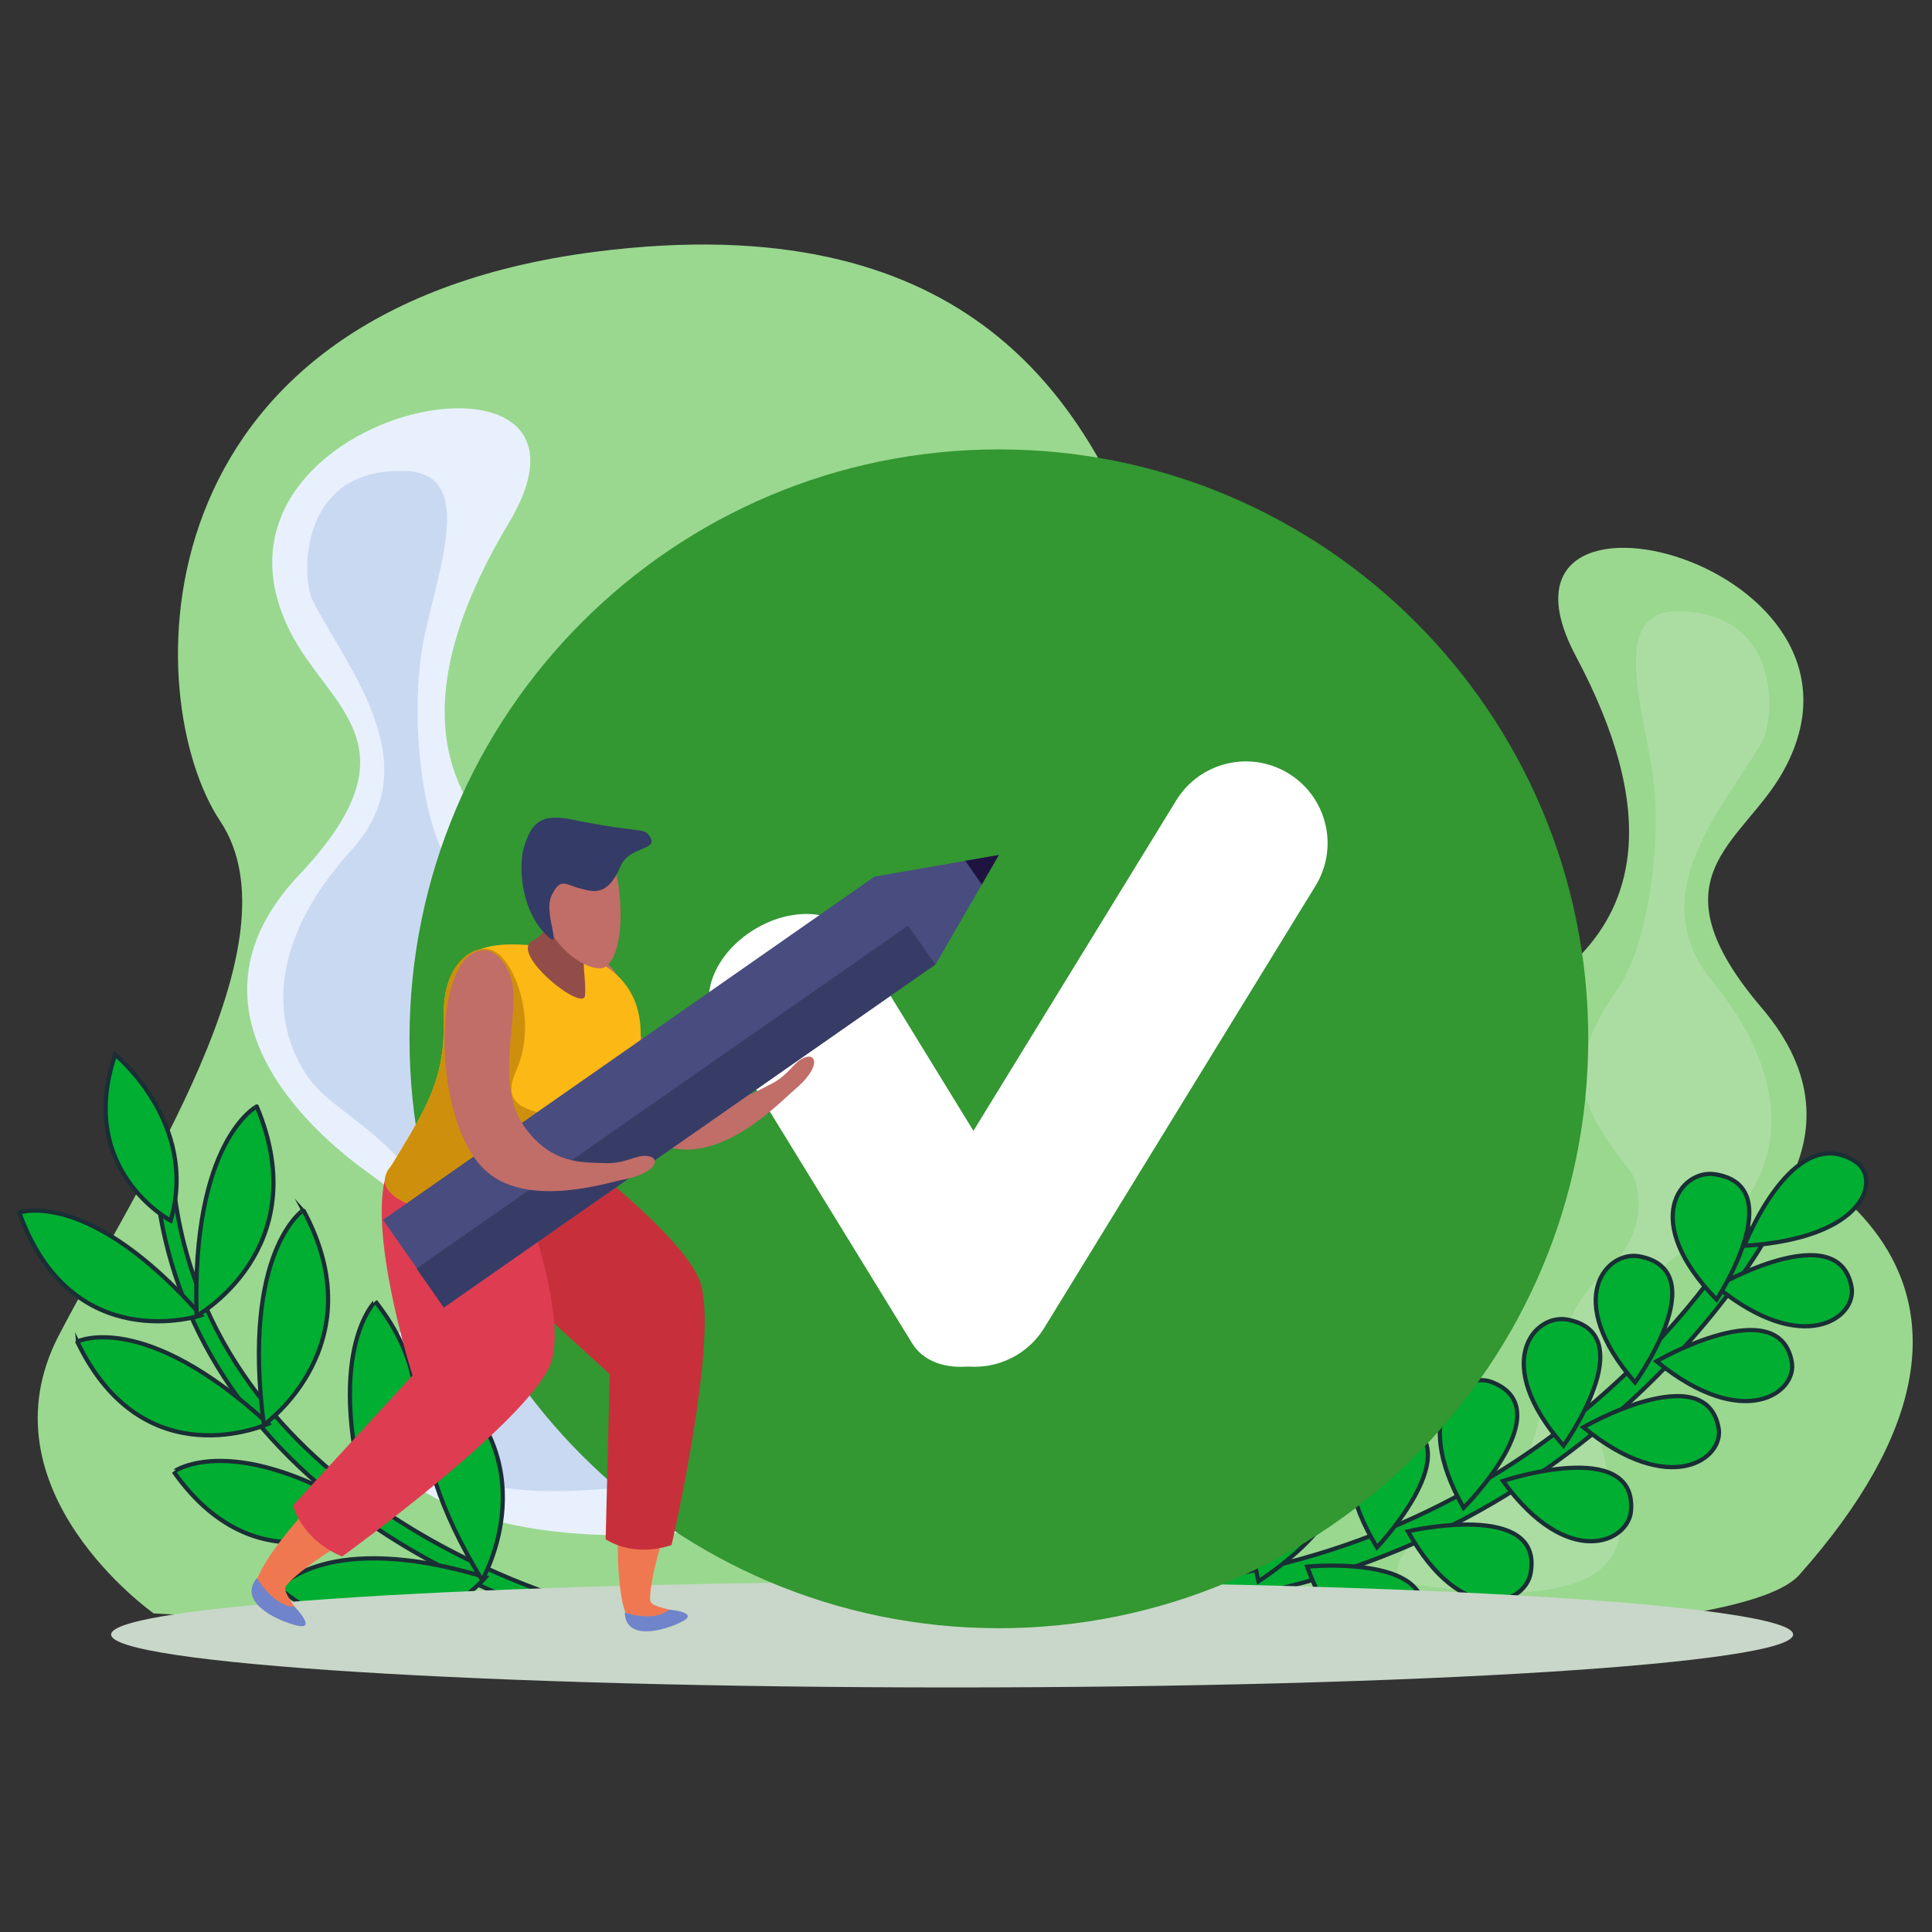
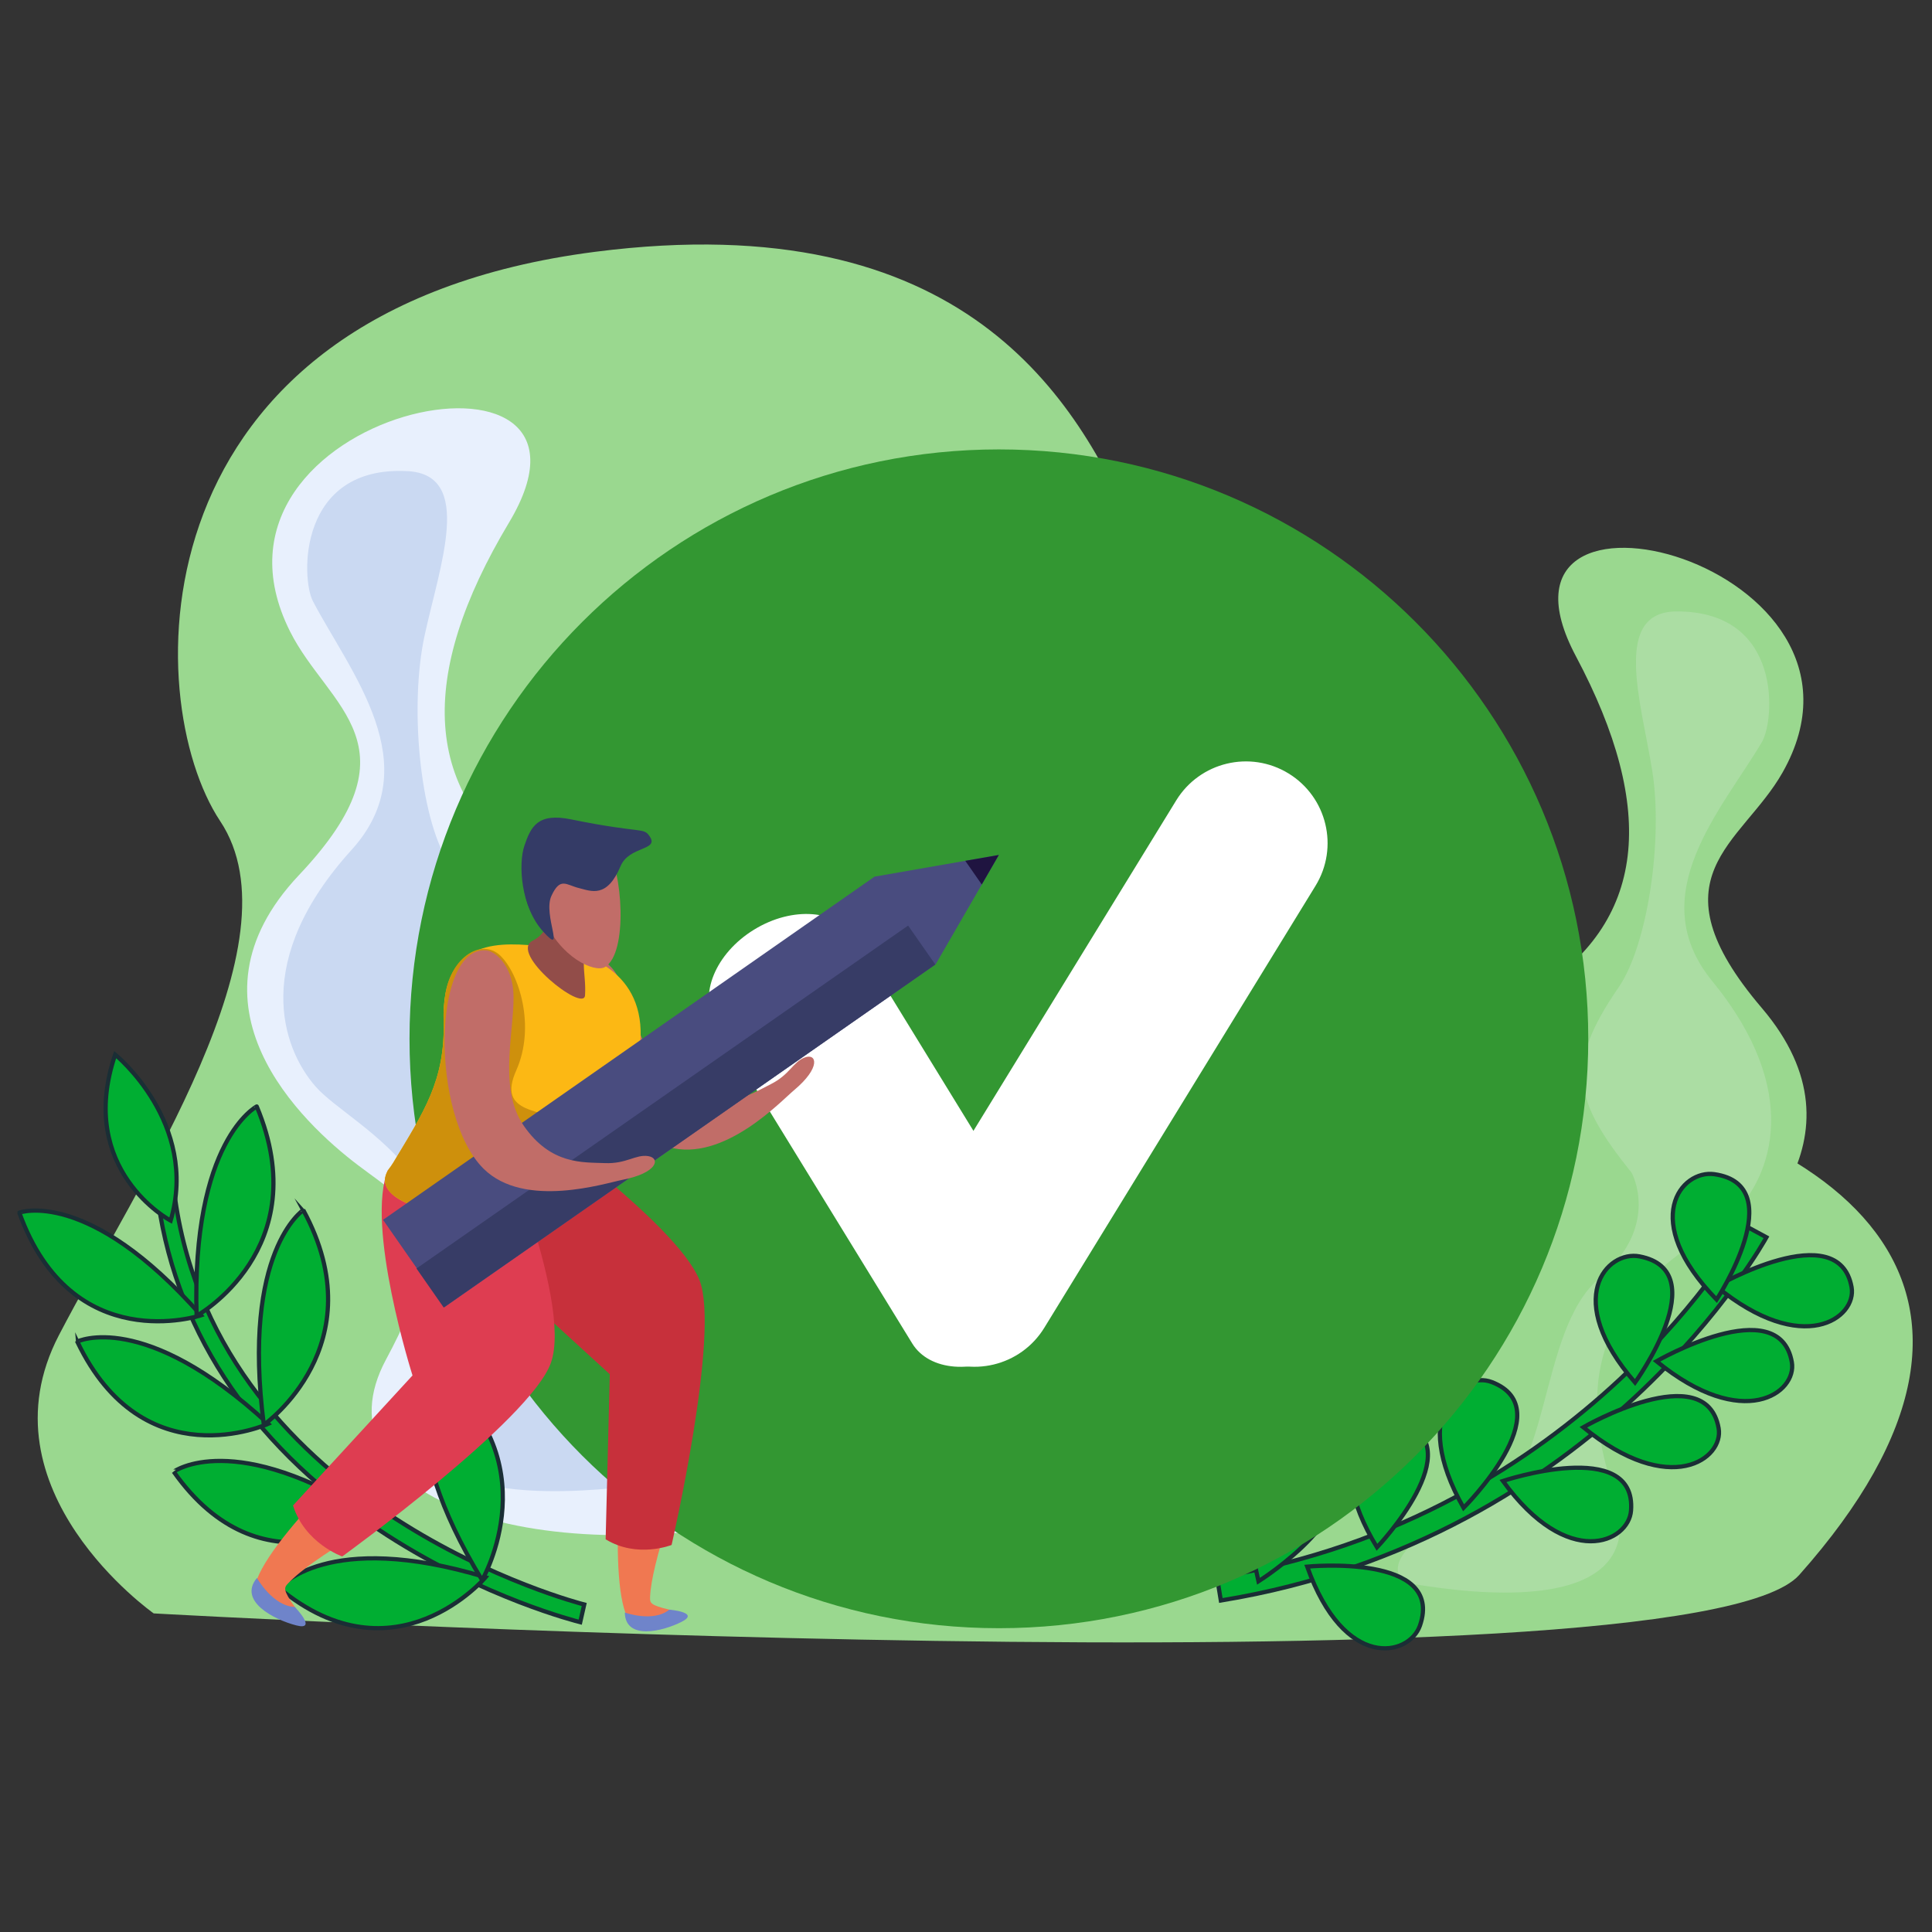
<svg xmlns="http://www.w3.org/2000/svg" id="Calque_1" x="0px" y="0px" viewBox="0 0 458.14 458.14" style="enable-background:new 0 0 458.14 458.14;" xml:space="preserve">
  <rect x="0" y="0" width="458.14" height="458.14" fill="#333333" stroke="none" />
  <style type="text/css">	.st0{fill:#9AD88F;}	.st1{fill:#E8F0FD;}	.st2{fill:#CAD9F2;}	.st3{fill:#00AE32;stroke:#1A2E35;stroke-miterlimit:10;}	.st4{opacity:0.2;fill:#F3F3F5;}	.st5{fill:#C8D7C9;}	.st6{fill:#339732;}	.st7{fill:#FFFFFF;}	.st8{fill:#C16D68;}	.st9{fill:#F07851;}	.st10{fill:#6F84CA;}	.st11{fill:#C7303B;}	.st12{fill:#DE3D51;}	.st13{fill:#FCB814;}	.st14{fill:#CE900C;}	.st15{fill:#924D49;}	.st16{fill:#072440;}	.st17{fill:#343B66;}	.st18{fill:#494C7F;}	.st19{fill:#373C66;}	.st20{fill:#1F1440;}</style>
  <g>
    <path class="st0" d="M36.45,382.59c0,0-41.6-29.23-22.48-65.97c19.13-36.74,57.39-93.15,38.24-121.91  c-19.11-28.75-21.06-120.88,88.94-135c87.73-11.26,114.4,35.08,128,66.7c17.94,41.71,1.91,117.87,85.79,127.91  c83.9,10.04,131.83,51.53,71.73,119.14C400.4,403.02,36.45,382.59,36.45,382.59z" />
    <g>
      <path class="st1" d="M186.67,359.6c-61.91,13.53-112.33-5.26-95.13-37.22c17.2-31.97,6.66-36-6.61-46.05   c-13.27-10.05-43.07-38.05-14.04-68.81c29.07-30.74,6.99-39.66-2.09-57.74c-26.51-52.77,81.01-74.43,51.91-25.87   c-21.84,36.45-20.69,64.36,6.45,82.9c27.16,18.55,32.58,28.33,31.38,51.26c-1.2,22.92-10.58,71.64,17.1,69.62   C203.31,325.66,218.42,352.66,186.67,359.6z" />
      <path class="st2" d="M74.21,142.58c-2.87-5.46-3.55-32.24,22.44-30.86c15.81,0.85,7.6,22.44,4.02,39.06   c-3.58,16.62-1.13,42.71,5.48,53.46c12.21,19.82,9.6,28.16-5.52,45.17c0,0-7.85,12.63,6.63,26.18   c14.48,13.55,8.88,50.87,25.7,56.92c16.82,6.04,26.32,18.94,14.79,20.14c-11.5,1.21-59.19,5.84-46.64-25.56   c18.3-45.72-17.38-59.27-26.26-69.42c-8.15-9.3-15.12-30.08,8.52-56.14C101.64,181.38,83.02,159.41,74.21,142.58z" />
    </g>
    <g>
      <g>
        <path class="st3" d="M138.54,380.48l-0.95,4.19c-0.9-0.23-22.46-5.65-45.7-20.56c-30.93-19.86-49.73-47.12-54.34-78.9l4.01-0.69    C52.25,358.31,137.67,380.26,138.54,380.48z" />
      </g>
      <g>
        <path class="st3" d="M40.47,289.45c0,0-22.47-11.92-13.16-39.37C27.31,250.08,47.24,266.28,40.47,289.45z" />
      </g>
      <g>
        <path class="st3" d="M47.66,311.9c0,0-30.63,10.23-43.08-24.34C4.58,287.55,20.91,281.55,47.66,311.9z" />
      </g>
      <g>
        <path class="st3" d="M46.62,312.04c0,0,28.44-15.86,14.26-49.66C60.88,262.37,45.36,270.42,46.62,312.04z" />
      </g>
      <g>
        <path class="st3" d="M63.6,337.63c0,0-29.53,13.5-45.28-19.5C18.32,318.13,33.99,310.38,63.6,337.63z" />
      </g>
      <g>
        <path class="st3" d="M62.56,337.87c0,0,26.77-18.85,9.36-50.92C71.92,286.95,57.24,296.65,62.56,337.87z" />
      </g>
      <g>
        <path class="st3" d="M89.02,359.99c0,0-26.95,18.61-47.83-11.01C41.2,348.99,55.39,338.51,89.02,359.99z" />
      </g>
      <g>
-         <path class="st3" d="M88.02,360.41c0,0,23.34-23.4,0.99-51.81C89.02,308.61,76.11,320.81,88.02,360.41z" />
-       </g>
+         </g>
      <g>
        <path class="st3" d="M115.15,374.02c0,0-21.45,25.36-48.97,2.57C66.18,376.58,77.34,362.59,115.15,374.02z" />
      </g>
      <g>
        <path class="st3" d="M114.32,374.7c0,0,16.83-28.96-11.81-50.17C102.51,324.53,93.04,339.83,114.32,374.7z" />
      </g>
    </g>
    <g>
      <path class="st0" d="M298.14,380.57c59.29,16.18,109.04,0.48,93.97-31.33c-15.07-31.81-4.67-35.18,8.68-44.27   c13.36-9.08,43.59-34.71,17-65.93c-26.61-31.22-4.8-38.75,4.89-55.82c28.27-49.79-74.76-76.1-48.99-27.62   c19.35,36.38,16.85,63.34-10.37,79.96c-27.21,16.62-32.93,25.83-32.91,48.09c0.02,22.26,6.69,69.9-20.01,66.57   C283.7,346.88,267.73,372.27,298.14,380.57z" />
      <path class="st4" d="M417.79,175.99c3.06-5.15,5.04-31.05-20.19-31c-15.35,0.04-8.46,21.36-5.82,37.64   c2.64,16.27-1.02,41.41-7.95,51.5c-12.81,18.58-10.69,26.79,3.11,44.01c0,0,6.96,12.63-7.74,25.03   c-14.68,12.41-11.11,48.83-27.69,53.85c-16.59,5.01-26.43,17.04-15.34,18.77c11.09,1.74,57.06,8.6,46.43-22.44   c-15.45-45.18,19.77-56.54,28.88-65.92c8.35-8.6,16.13-28.38-5.46-54.78C389.31,212.2,408.44,191.84,417.79,175.99z" />
    </g>
    <g>
      <g>
        <path class="st3" d="M289.5,379.53l-0.9-5.49c87.25-14.26,125-82.59,125.38-83.29l4.9,2.65    C418.5,294.09,379.55,364.82,289.5,379.53z" />
      </g>
      <g>
-         <path class="st3" d="M413.62,295.42c0,0,11.39-29.46,26.25-20.06C446.19,279.35,442.78,293.65,413.62,295.42z" />
-       </g>
+         </g>
      <g>
        <path class="st3" d="M407,305.05c0,0,29.04-16.78,32.07,0.18C440.36,312.47,427.63,321.95,407,305.05z" />
      </g>
      <g>
        <path class="st3" d="M407.06,308.18c0,0,17.78-27.12-0.52-29.74C398.74,277.31,388.63,289.21,407.06,308.18z" />
      </g>
      <g>
        <path class="st3" d="M387.72,327.84c0,0,19.14-26.46,1.06-29.91C381.07,296.45,370.42,307.92,387.72,327.84z" />
      </g>
      <g>
-         <path class="st3" d="M370.76,342.82c0,0,19-26.49,0.91-29.9C363.96,311.45,353.35,322.96,370.76,342.82z" />
-       </g>
+         </g>
      <g>
        <path class="st3" d="M347.06,357.56c0,0,23.46-23.4,6.68-29.83C346.58,325,334.13,334.77,347.06,357.56z" />
      </g>
      <g>
        <path class="st3" d="M326.53,366.92c0,0,22.79-23.97,5.74-29.91C325.04,334.5,312.83,344.56,326.53,366.92z" />
      </g>
      <g>
        <path class="st3" d="M298.42,374.98c0,0,28.4-17.89,14.33-28.17C306.75,342.42,292.38,349.26,298.42,374.98z" />
      </g>
      <g>
        <path class="st3" d="M392.81,322.8c0,0,29.09-16.79,32.09,0.2C426.18,330.22,413.48,339.67,392.81,322.8z" />
      </g>
      <g>
        <path class="st3" d="M375.45,338.45c0,0,29.09-16.76,32.09,0.21C408.84,345.88,396.11,355.35,375.45,338.45z" />
      </g>
      <g>
        <path class="st3" d="M356.39,351.19c0,0,31.72-10.57,30.38,7.02C386.23,365.69,371.8,372.46,356.39,351.19z" />
      </g>
      <g>
-         <path class="st3" d="M333.86,363.13c0,0,32.4-7.54,29.08,10.02C361.52,380.62,346.61,386.02,333.86,363.13z" />
-       </g>
+         </g>
      <g>
        <path class="st3" d="M309.98,371.5c0,0,32.7-3.24,26.73,14C334.13,392.83,318.78,396.25,309.98,371.5z" />
      </g>
    </g>
-     <path class="st5" d="M425.21,387.6c0,6.93-89.29,12.55-199.43,12.55c-110.14,0-199.43-5.62-199.43-12.55  c0-6.93,89.29-12.55,199.43-12.55C335.92,375.06,425.21,380.67,425.21,387.6z" />
    <g>
      <path class="st6" d="M376.63,246.34c0,77.19-62.57,139.76-139.76,139.76c-77.19,0-139.76-62.57-139.76-139.76   c0-77.19,62.57-139.77,139.76-139.77C314.05,106.58,376.63,169.15,376.63,246.34z" />
      <g>
        <path class="st7" d="M249.33,298.29c4.06,6.61-0.04,16.51-9.16,22.11c-9.11,5.6-19.8,4.78-23.86-1.84l-46.66-76    c-4.06-6.61,0.03-16.51,9.16-22.11c9.11-5.6,19.8-4.78,23.86,1.83L249.33,298.29z" />
        <path class="st7" d="M247.63,314.87c-5.6,9.11-17.53,11.97-26.64,6.38c-9.13-5.6-11.98-17.53-6.38-26.65l64.31-104.8    c5.6-9.12,17.53-11.98,26.65-6.38c9.12,5.6,11.98,17.52,6.38,26.64L247.63,314.87z" />
      </g>
    </g>
    <g>
      <path class="st8" d="M134.29,226.97c1.94-0.9,8.31-1.39,11.63,3.64c4.48,6.73,6.03,23.12,16.02,28.06   c10.02,4.93,16.27,0.72,20.82-1.57c4.54-2.27,5.3-5.32,8.11-6.35c2.78-1.03,3.87,2.36-2.55,7.75   c-3.1,2.58-16.73,17.17-29.73,13.53C141.53,267.21,122.83,232.2,134.29,226.97z" />
      <g>
        <g>
          <g>
            <g>
              <g>
                <path class="st9" d="M149.13,332.76c-2.8,17.09-5.06,53.34,2.44,53.05c7.52-0.29,11.54-3.05,7.13-4.11        c-4.44-1.06-4.59-1.56-4.55-2.92c0.34-8.55,6.95-24.83,9.44-37.28C166.5,327.05,151.6,317.82,149.13,332.76z" />
              </g>
            </g>
            <g>
              <path class="st10" d="M148.16,382.38c0,0,6.73,2.44,10.55-0.68c0,0,7.44,0.62,2.92,2.89       C157.15,386.86,148.31,389.06,148.16,382.38z" />
            </g>
          </g>
          <path class="st11" d="M121.6,262.49c0,0,38.69,27.16,44.26,41.05c5,12.5-6.6,62.82-6.6,62.82s-8.15,3.25-15.64-1.34l0.98-39.14     l-32.65-29.86L121.6,262.49z" />
        </g>
      </g>
      <g>
        <path class="st9" d="M96.65,334.88c-14.29,11.8-41.63,39.41-35.37,44.46c6.26,5.04,11.46,5.65,8.63,1.71    c-2.81-3.98-2.6-4.53-1.6-5.57c6.3-6.64,23.05-15.12,33.81-23.38C114.64,342.53,109.13,324.58,96.65,334.88z" />
        <path class="st10" d="M60.93,374.18c0,0,3.72,6.69,8.98,6.88c0,0,5.54,5.71,0.33,4.37C65.02,384.09,56.38,379.66,60.93,374.18z" />
      </g>
      <path class="st12" d="M115.87,262.3c0,0,20.08,45.73,14.78,60.83c-4.75,13.59-49.5,45.96-49.5,45.96s-8.86-3.13-11.67-12.09   l28.34-30.84c0,0-11.33-35.65-5.77-48.86c0.2-0.44-0.77,3.15-0.77,3.15L115.87,262.3z" />
      <path class="st13" d="M140.02,282.54c7.41-9.78,11.6-24.95,11.9-36.72c0.41-16.32-14.02-20.54-23.18-21.4   c-9.17-0.88-24.15-2.66-23.54,17.68c0.41,14.2-4.75,21.61-11.95,33.62c-0.19,0.32-0.39,0.58-0.58,0.88   c-0.03,0-0.04-0.04-0.04-0.04c0.01,0.02,0.01,0.04,0.04,0.04C82.51,289.06,131.6,293.63,140.02,282.54z" />
      <path class="st14" d="M93.24,275.72c-0.19,0.32-0.39,0.58-0.58,0.88c-0.03,0-0.04-0.04-0.04-0.04c0.01,0.02,0.01,0.04,0.04,0.04   c-7.86,9.64,19.72,14.54,36.51,11.16c2.61-3.9-10.01-4.94-14.68-8.73c-10.77-8.73,27.63-9.47,21.02-12.68   c-7.14-3.44-17.77-2.07-13.09-12.52c4.66-10.47,0.65-22.98-3.78-27.22c-4.62-4.43-12.34,0.76-13.19,10.4   c-0.21,1.54-0.34,3.2-0.26,5.1C105.6,256.3,100.44,263.71,93.24,275.72z" />
      <path class="st15" d="M130.03,212.45c0,0,2.02,7.74-3.69,10.6c-5.86,2.91,12.11,17.22,12.39,12.98c0.37-5.48-1.8-9.16,1.98-14.83   L130.03,212.45z" />
      <path class="st8" d="M143.85,201.08c3.77,5.14,5.16,24.96-0.4,28.24c-2.44,1.41-10.64-2.23-14.53-11.56   c-1.62-3.82-3.17-10.73,1.47-16.52C132.5,198.62,139.47,195.09,143.85,201.08z" />
      <path class="st16" d="M127.52,200.98c-4.9,6.16-2.76,12.11-2.41,13.2c1.28,3.99,4.52,7.71,5.51,6.56   c1.18-1.38-3.28-2.82-1.24-6.77c2.05-3.96-0.56-5.36,0.8-8.9c1.32-3.53,3.94-2.32,12.2-2.06c3.38,0.11,4.24-1.04,4.11-2.45   C142.31,194.55,132.67,194.5,127.52,200.98z" />
      <path class="st17" d="M147.17,205.37c2.01-4.78,9.19-3.64,6.9-7.02c-1.53-2.27-1.55-0.56-18.65-4.05   c-7.98-1.63-9.55,1.78-11.08,6.28c-1.41,4.16-0.97,14.36,4.5,20.38c5.45,6-0.17-4,1.92-8.52c2.09-4.52,3.47-2.61,6.48-1.86   C140.25,211.33,143.92,213.08,147.17,205.37z" />
      <g>
        <polygon class="st18" points="90.83,289.26 105.31,310.03 221.89,228.64 236.86,202.74 207.38,207.88    " />
        <rect x="89.29" y="259.07" transform="matrix(0.82 -0.572 0.572 0.82 -122.642 139.439)" class="st19" width="142.17" height="11.28" />
        <polygon class="st20" points="236.86,202.74 232.81,209.75 228.9,204.13    " />
      </g>
      <path class="st8" d="M115.27,225.36c2.17,0.17,5.95,3.45,6.44,9.54c0.68,8.15-3.93,22.81,2.5,32.07   c6.46,9.29,14.06,8.62,19.19,8.84c5.16,0.22,7.32-2.11,10.29-1.66c2.98,0.45,2.28,3.99-6.06,5.62c-3.99,0.77-23.22,7-32.95-2.62   C101.95,264.54,102.57,224.35,115.27,225.36z" />
    </g>
  </g>
</svg>